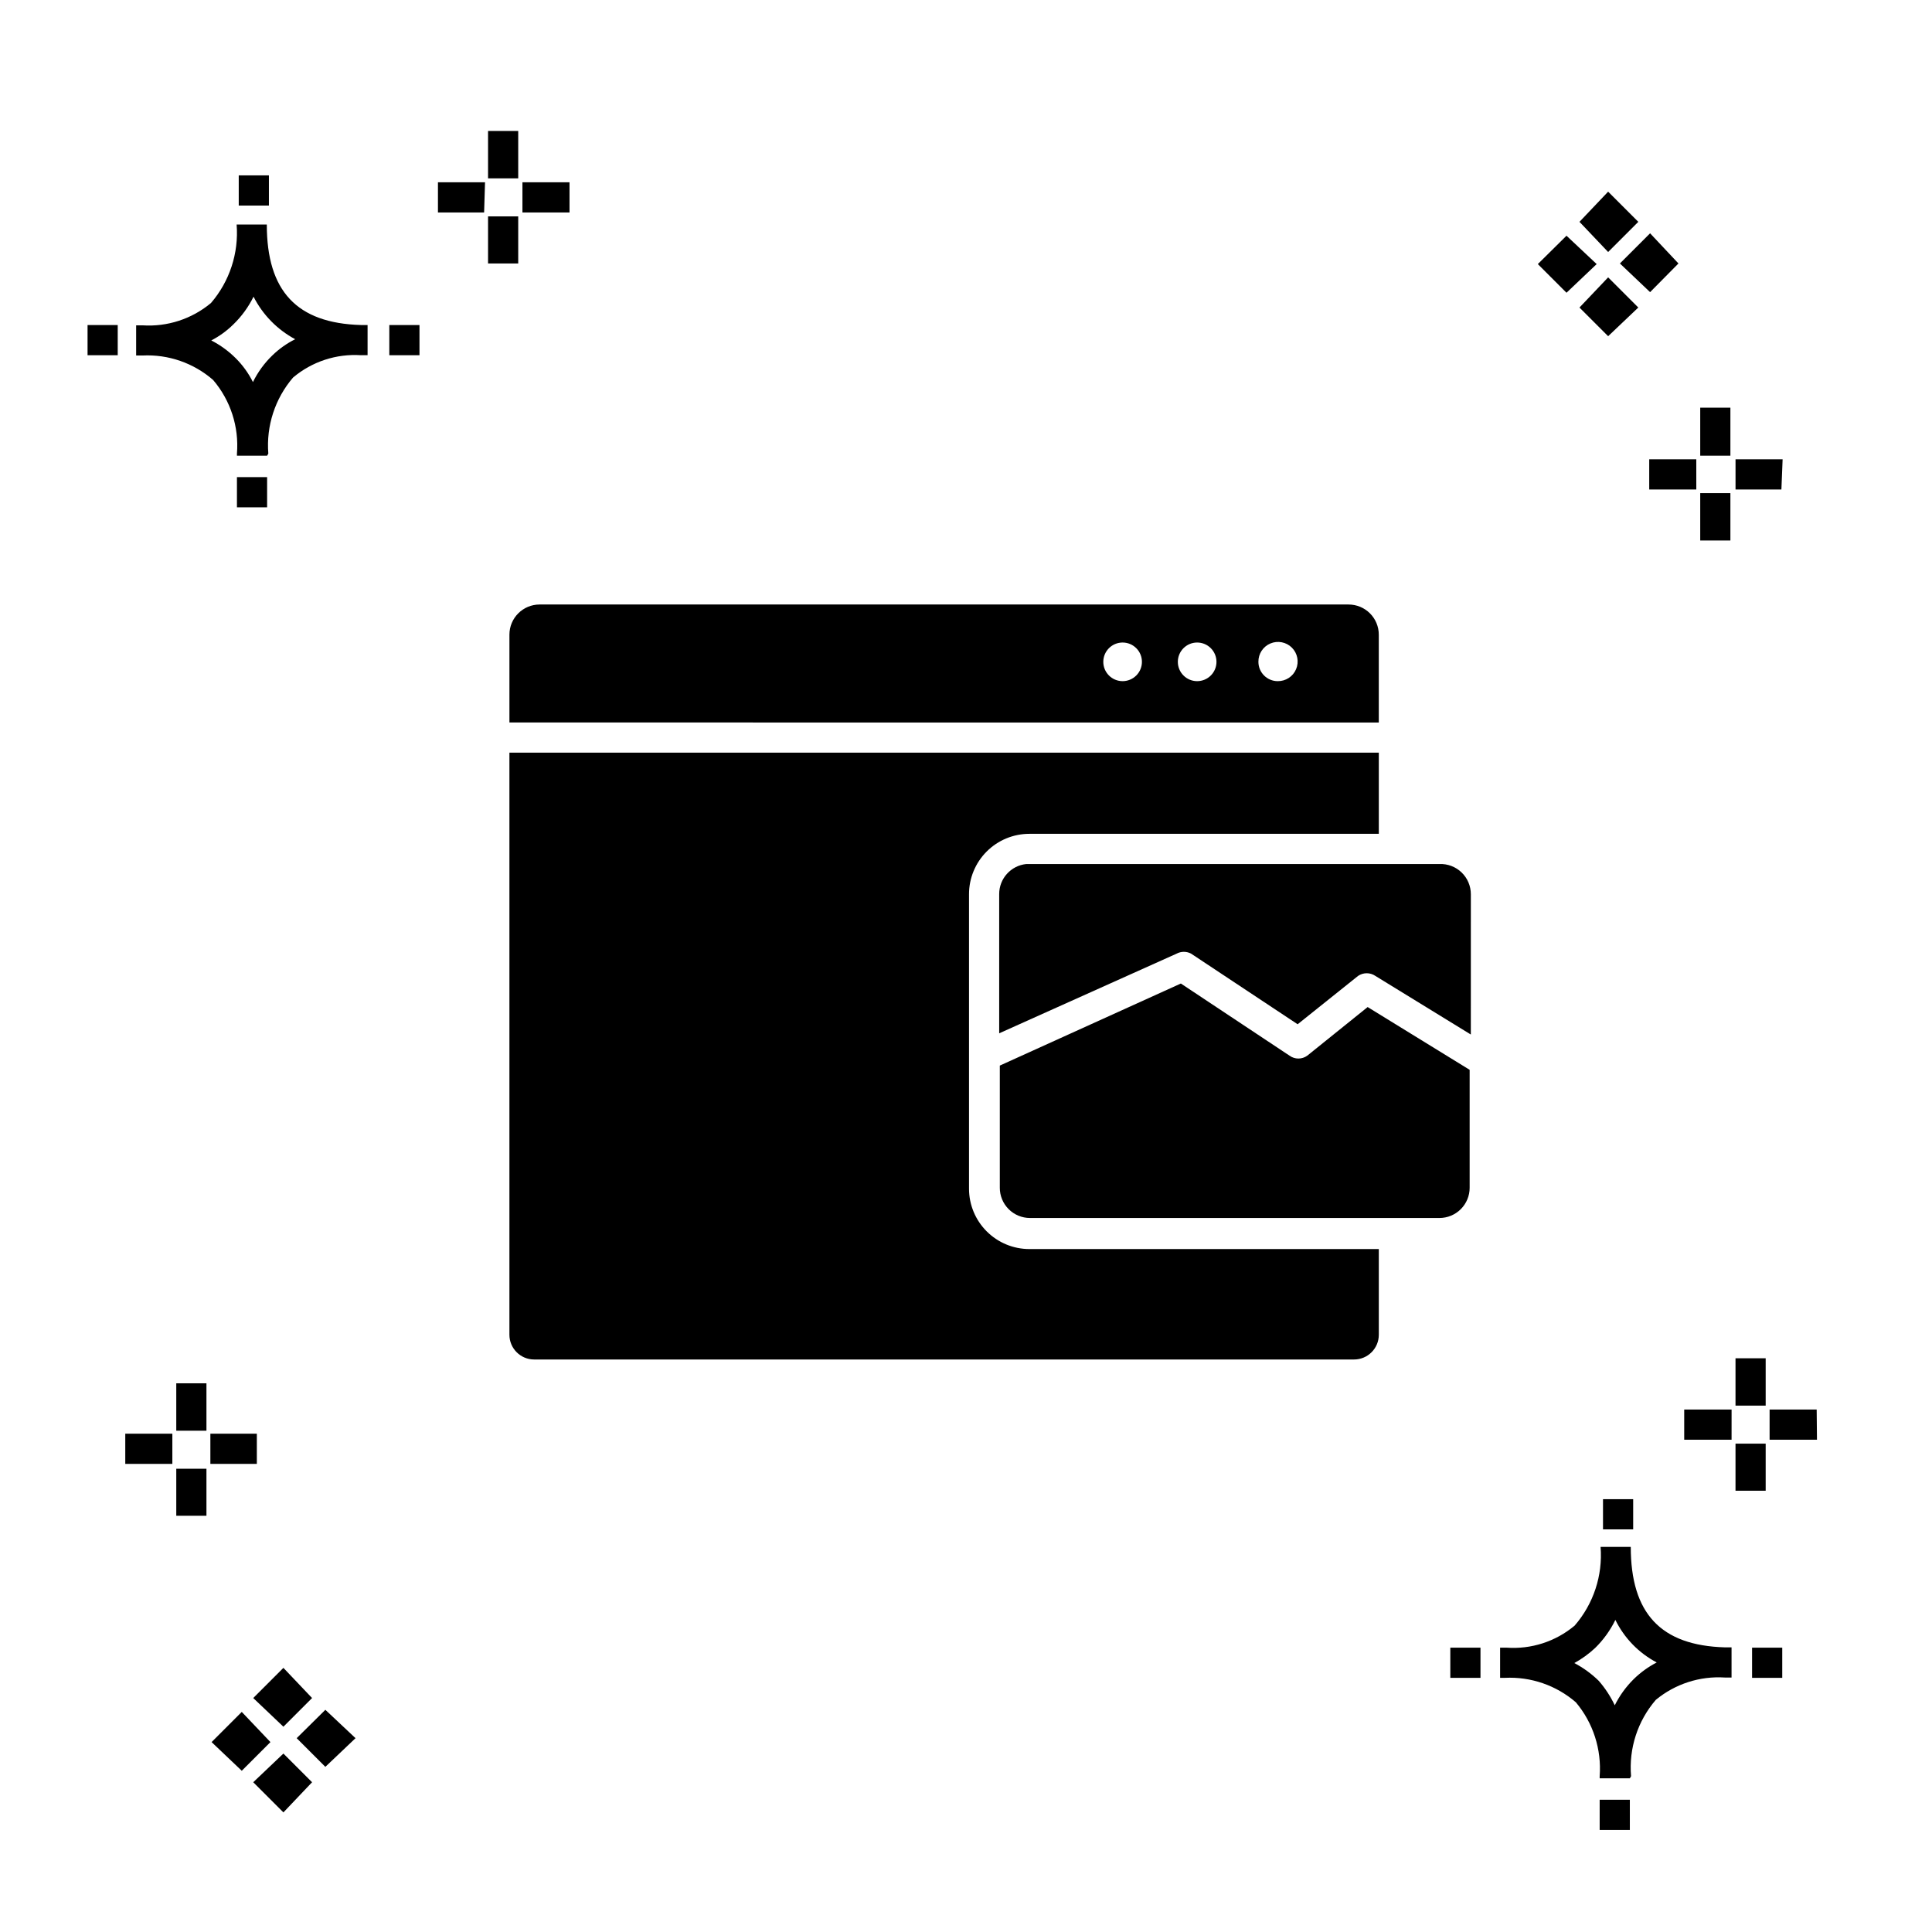
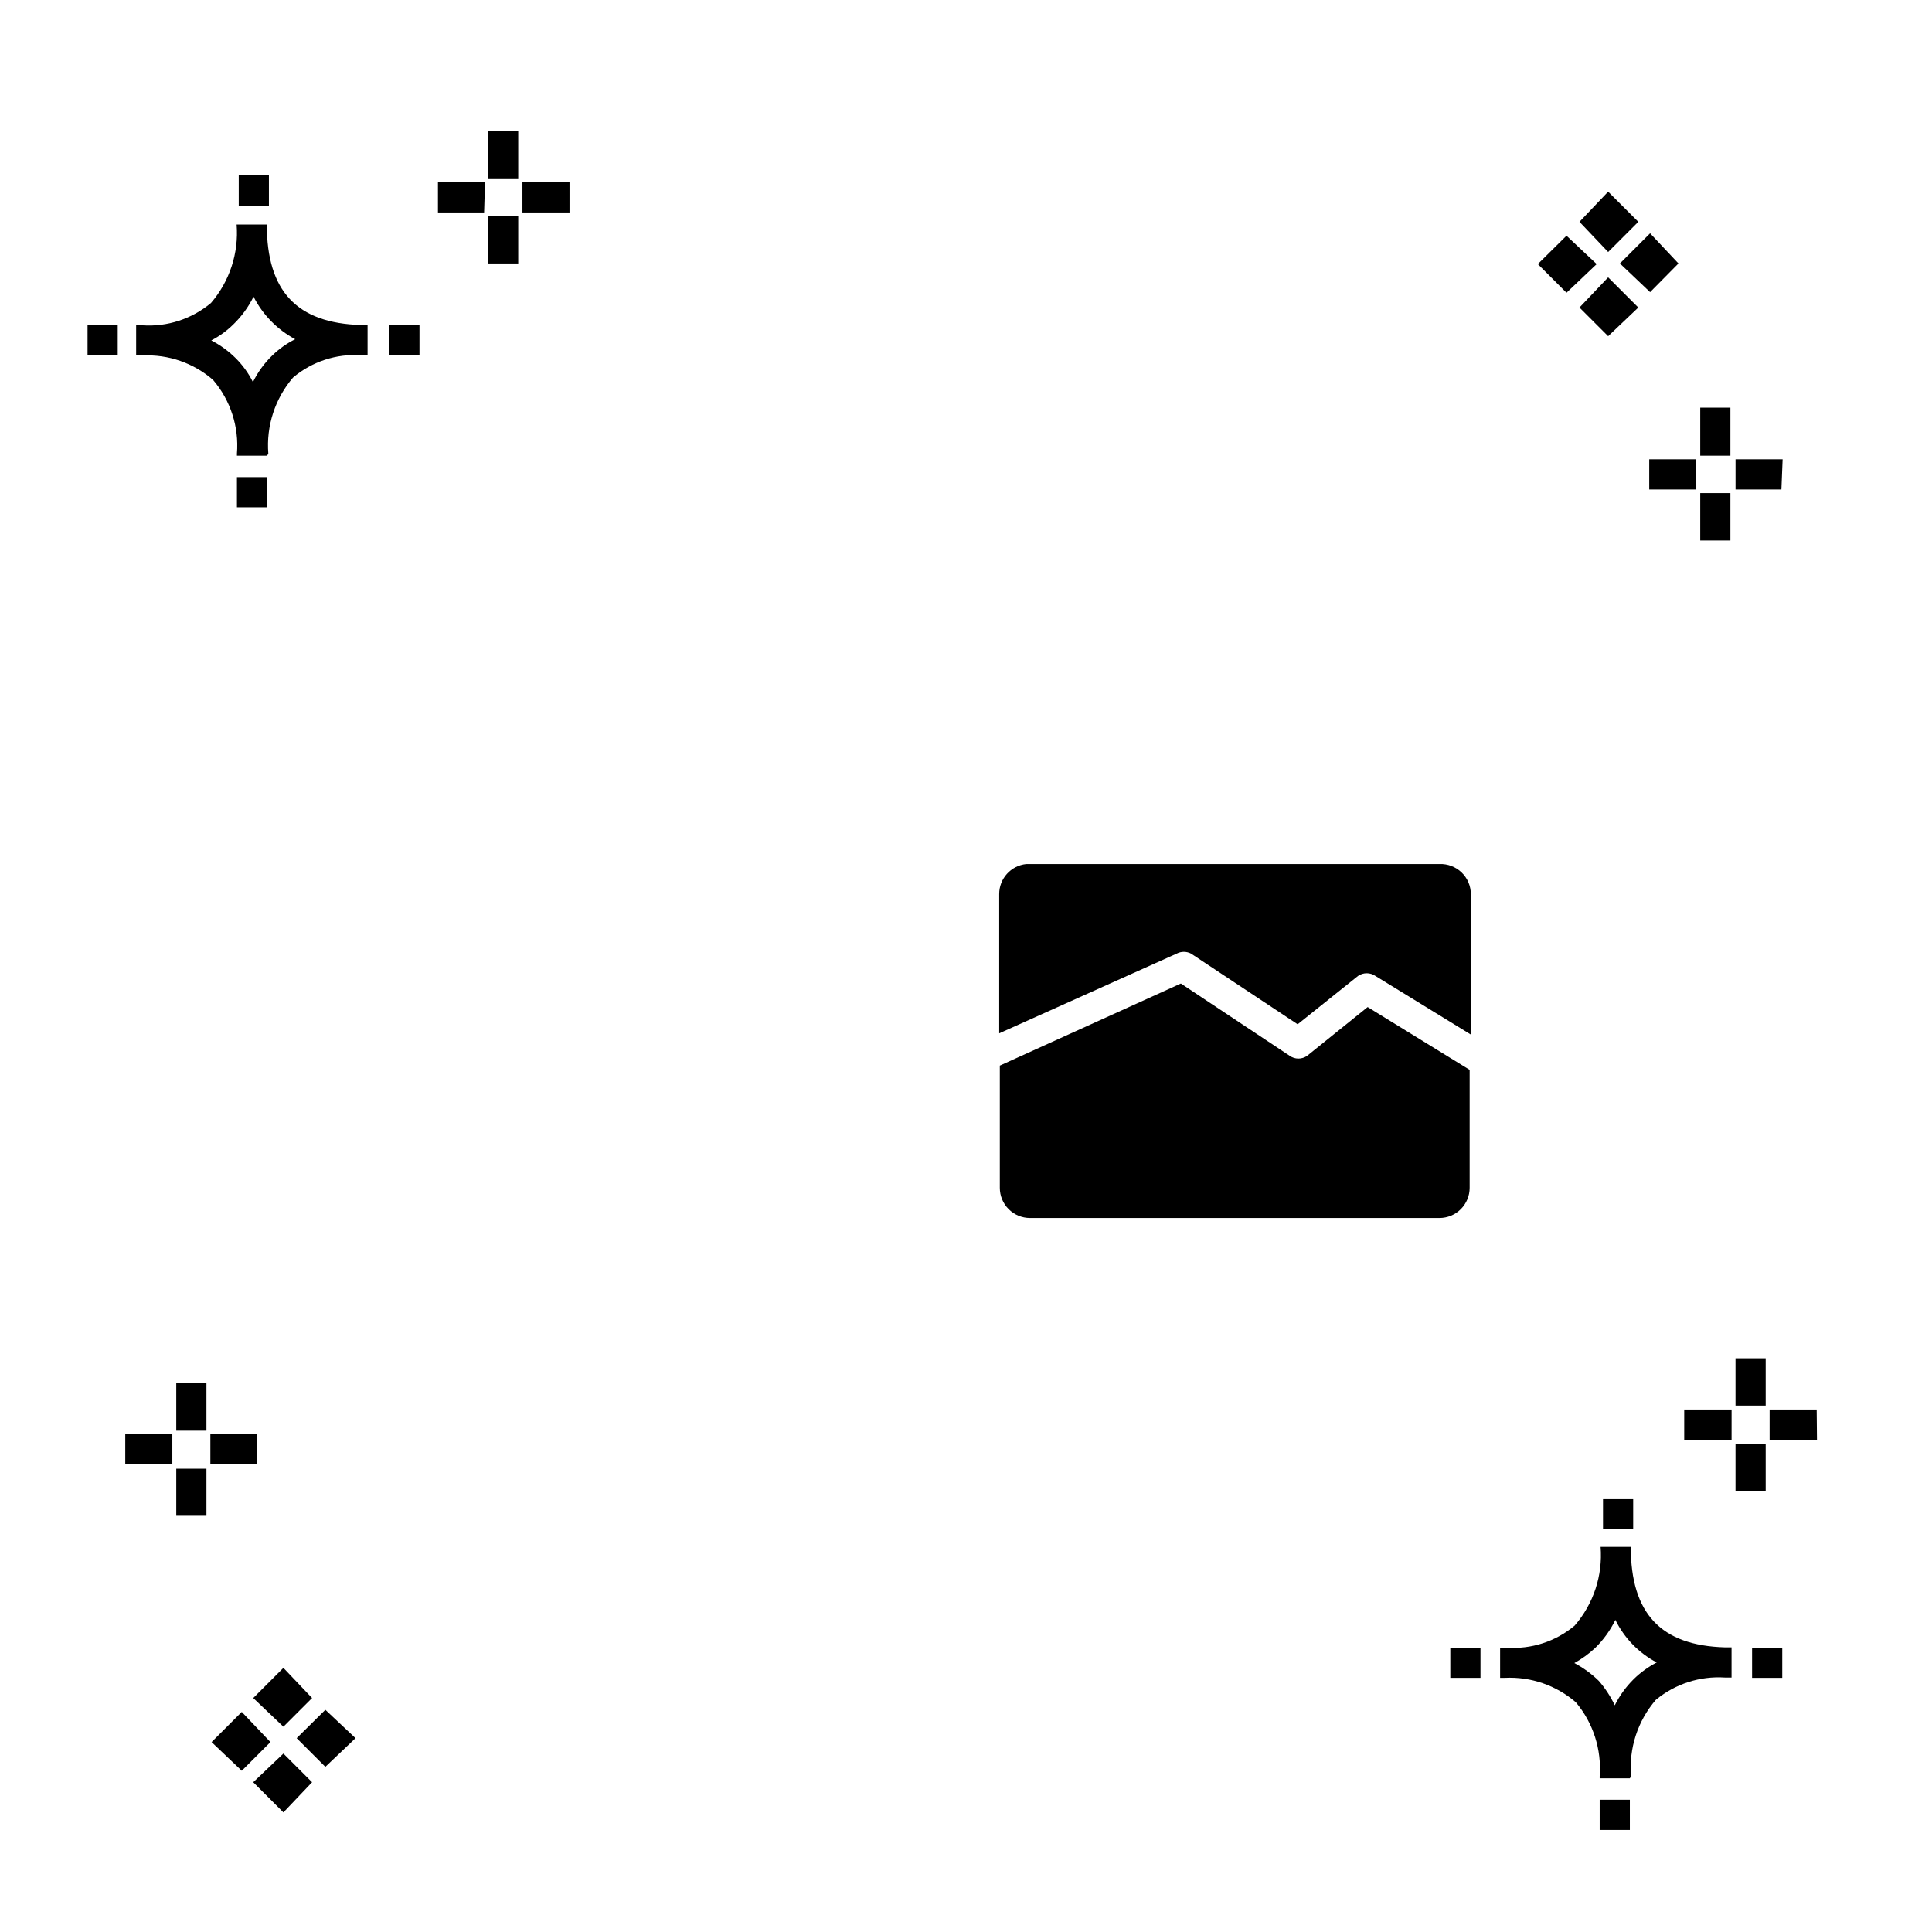
<svg xmlns="http://www.w3.org/2000/svg" fill="#000000" width="800px" height="800px" version="1.1" viewBox="144 144 512 512">
  <g>
-     <path d="m501.4 304.2h-214.4c-4.414 0-7.996 3.578-7.996 7.996v23.27l230.39 0.004v-23.273c0-2.121-0.844-4.156-2.344-5.656-1.5-1.496-3.535-2.34-5.656-2.34zm-59.898 20.312h0.004c-2.828 0-5.121-2.293-5.121-5.117 0-2.828 2.293-5.121 5.121-5.121 1.355 0 2.656 0.539 3.617 1.5 0.961 0.961 1.5 2.262 1.5 3.621 0 1.355-0.539 2.656-1.5 3.617-0.961 0.961-2.262 1.5-3.617 1.5zm19.754 0c-2.824 0-5.117-2.293-5.117-5.117 0-2.828 2.293-5.121 5.117-5.121 1.359 0 2.66 0.539 3.621 1.5 0.961 0.961 1.5 2.262 1.5 3.621 0 1.355-0.539 2.656-1.5 3.617-0.961 0.961-2.262 1.5-3.621 1.5zm21.352 0c-2.824 0-5.117-2.293-5.117-5.117-0.031-2.117 1.223-4.043 3.172-4.867 1.949-0.824 4.207-0.387 5.703 1.109 1.496 1.5 1.934 3.754 1.109 5.703-0.824 1.949-2.75 3.203-4.867 3.172z" />
-     <path d="m509.4 343.46v21.512h-92.605c-4.242 0-8.312 1.684-11.309 4.684-3 3-4.688 7.066-4.688 11.309v78.051c0 4.242 1.688 8.312 4.688 11.309 2.996 3 7.066 4.688 11.309 4.688h92.605v22.711c0 3.621-2.938 6.555-6.559 6.555h-217.28c-3.621 0-6.559-2.934-6.559-6.555v-154.26z" />
    <path d="m506.44 410.88-15.992 12.875c-1.406 1.027-3.312 1.027-4.719 0l-28.789-19.113-47.98 21.75v32.391c0 2.121 0.84 4.152 2.34 5.652s3.535 2.344 5.656 2.344h108.52c2.121 0 4.152-0.844 5.652-2.344s2.344-3.531 2.344-5.652v-31.27zm19.031-37.906h-109.48c-4.102 0.414-7.219 3.875-7.195 7.996v36.867l47.023-21.113h-0.004c1.199-0.641 2.641-0.641 3.84 0l28.23 18.715 15.992-12.797c1.395-0.965 3.242-0.965 4.637 0l25.27 15.516 0.004-37.188c0-2.176-0.887-4.262-2.457-5.769-1.566-1.508-3.684-2.312-5.859-2.227z" />
    <path d="m198.71 545.7h-7.996v-12.477h7.996zm13.355-13.754h-12.316v-7.996h12.316zm-22.391 0h-12.477v-7.996h12.477zm9.035-8.797h-7.996v-12.555h7.996zm369.22 105.8v-7.996h7.996v7.996zm7.996-13.676h-7.996v-0.559c0.535-7.106-1.73-14.141-6.316-19.594-5.199-4.496-11.93-6.816-18.793-6.477h-1.277v-7.996h1.68l-0.004-0.004c6.555 0.48 13.039-1.613 18.074-5.836 4.996-5.758 7.473-13.273 6.879-20.871h7.996c0 17.672 7.996 26.148 24.949 26.629h1.758v7.996h-1.758c-6.633-0.434-13.184 1.684-18.312 5.918-4.816 5.59-7.18 12.883-6.559 20.234zm-14.711-30.547c2.375 1.246 4.559 2.836 6.477 4.715 1.703 1.957 3.129 4.137 4.238 6.481 1.285-2.582 2.988-4.93 5.039-6.957 1.797-1.758 3.848-3.238 6.078-4.398-4.758-2.504-8.594-6.453-10.957-11.277-1.348 2.769-3.16 5.285-5.359 7.438-1.664 1.555-3.519 2.898-5.516 4zm-32.867 3.918v-7.996h7.996v7.996zm79.969 0v-7.996h7.996v7.996zm-39.504-39.344v-7.996h7.996v7.996zm-362.02-270.86v-7.996h7.996v7.996zm7.996-13.676h-7.996v-0.559c0.574-7.086-1.699-14.109-6.32-19.516-5.164-4.496-11.871-6.82-18.711-6.477h-1.68v-7.996h1.68c6.586 0.434 13.086-1.684 18.152-5.918 4.945-5.75 7.391-13.234 6.797-20.793h7.996c0 17.672 7.996 26.148 24.949 26.629h1.758v7.996h-1.758l0.004 0.004c-6.539-0.426-12.988 1.695-17.996 5.918-4.781 5.574-7.141 12.828-6.555 20.152zm-14.797-30.547c2.391 1.227 4.578 2.82 6.481 4.715 1.852 1.844 3.391 3.981 4.559 6.32 1.285-2.625 3.016-5.008 5.117-7.039 1.789-1.746 3.84-3.203 6.078-4.316-4.746-2.543-8.598-6.477-11.035-11.277-1.348 2.746-3.16 5.234-5.359 7.359-1.723 1.699-3.691 3.125-5.84 4.238zm-32.789 3.918v-7.996h7.996v7.996zm79.969 0v-7.996h7.996v7.996zm-39.902-39.664v-7.996h7.996v7.996zm351.87 7.996-7.598 7.516 7.598 7.598 7.996-7.598zm11.035 11.035-7.598 7.996 7.598 7.598 7.996-7.598zm0-22.711-7.598 7.996 7.598 7.996 7.996-7.996zm11.117 11.035-7.996 7.996 7.996 7.598 7.516-7.598zm-373.22 391.85-7.996 7.996 7.996 7.598 7.598-7.598zm11.035 11.035-7.996 7.598 7.996 7.996 7.598-7.996zm0-22.711-7.996 7.996 7.996 7.598 7.598-7.598zm11.117 11.117-7.598 7.516 7.598 7.598 7.996-7.598zm381.7-58.059h-7.996v-12.477h7.996zm13.594-13.516h-12.555v-7.996h12.477zm-22.633 0h-12.551v-7.996h12.555zm9.039-9.035h-7.996v-12.555h7.996zm-330.59-302.69h-7.996v-12.473h7.996zm13.594-13.516h-12.477v-7.996h12.477zm-22.633 0h-12.234v-7.996h12.477zm9.039-9.035h-7.996v-12.555h7.996zm321.24 95.965h-7.996v-12.555h7.996zm13.516-13.516h-12.156v-7.996h12.477zm-22.551 0h-12.477v-7.996h12.473zm9.035-8.957h-7.996v-12.715h7.996z" />
  </g>
</svg>